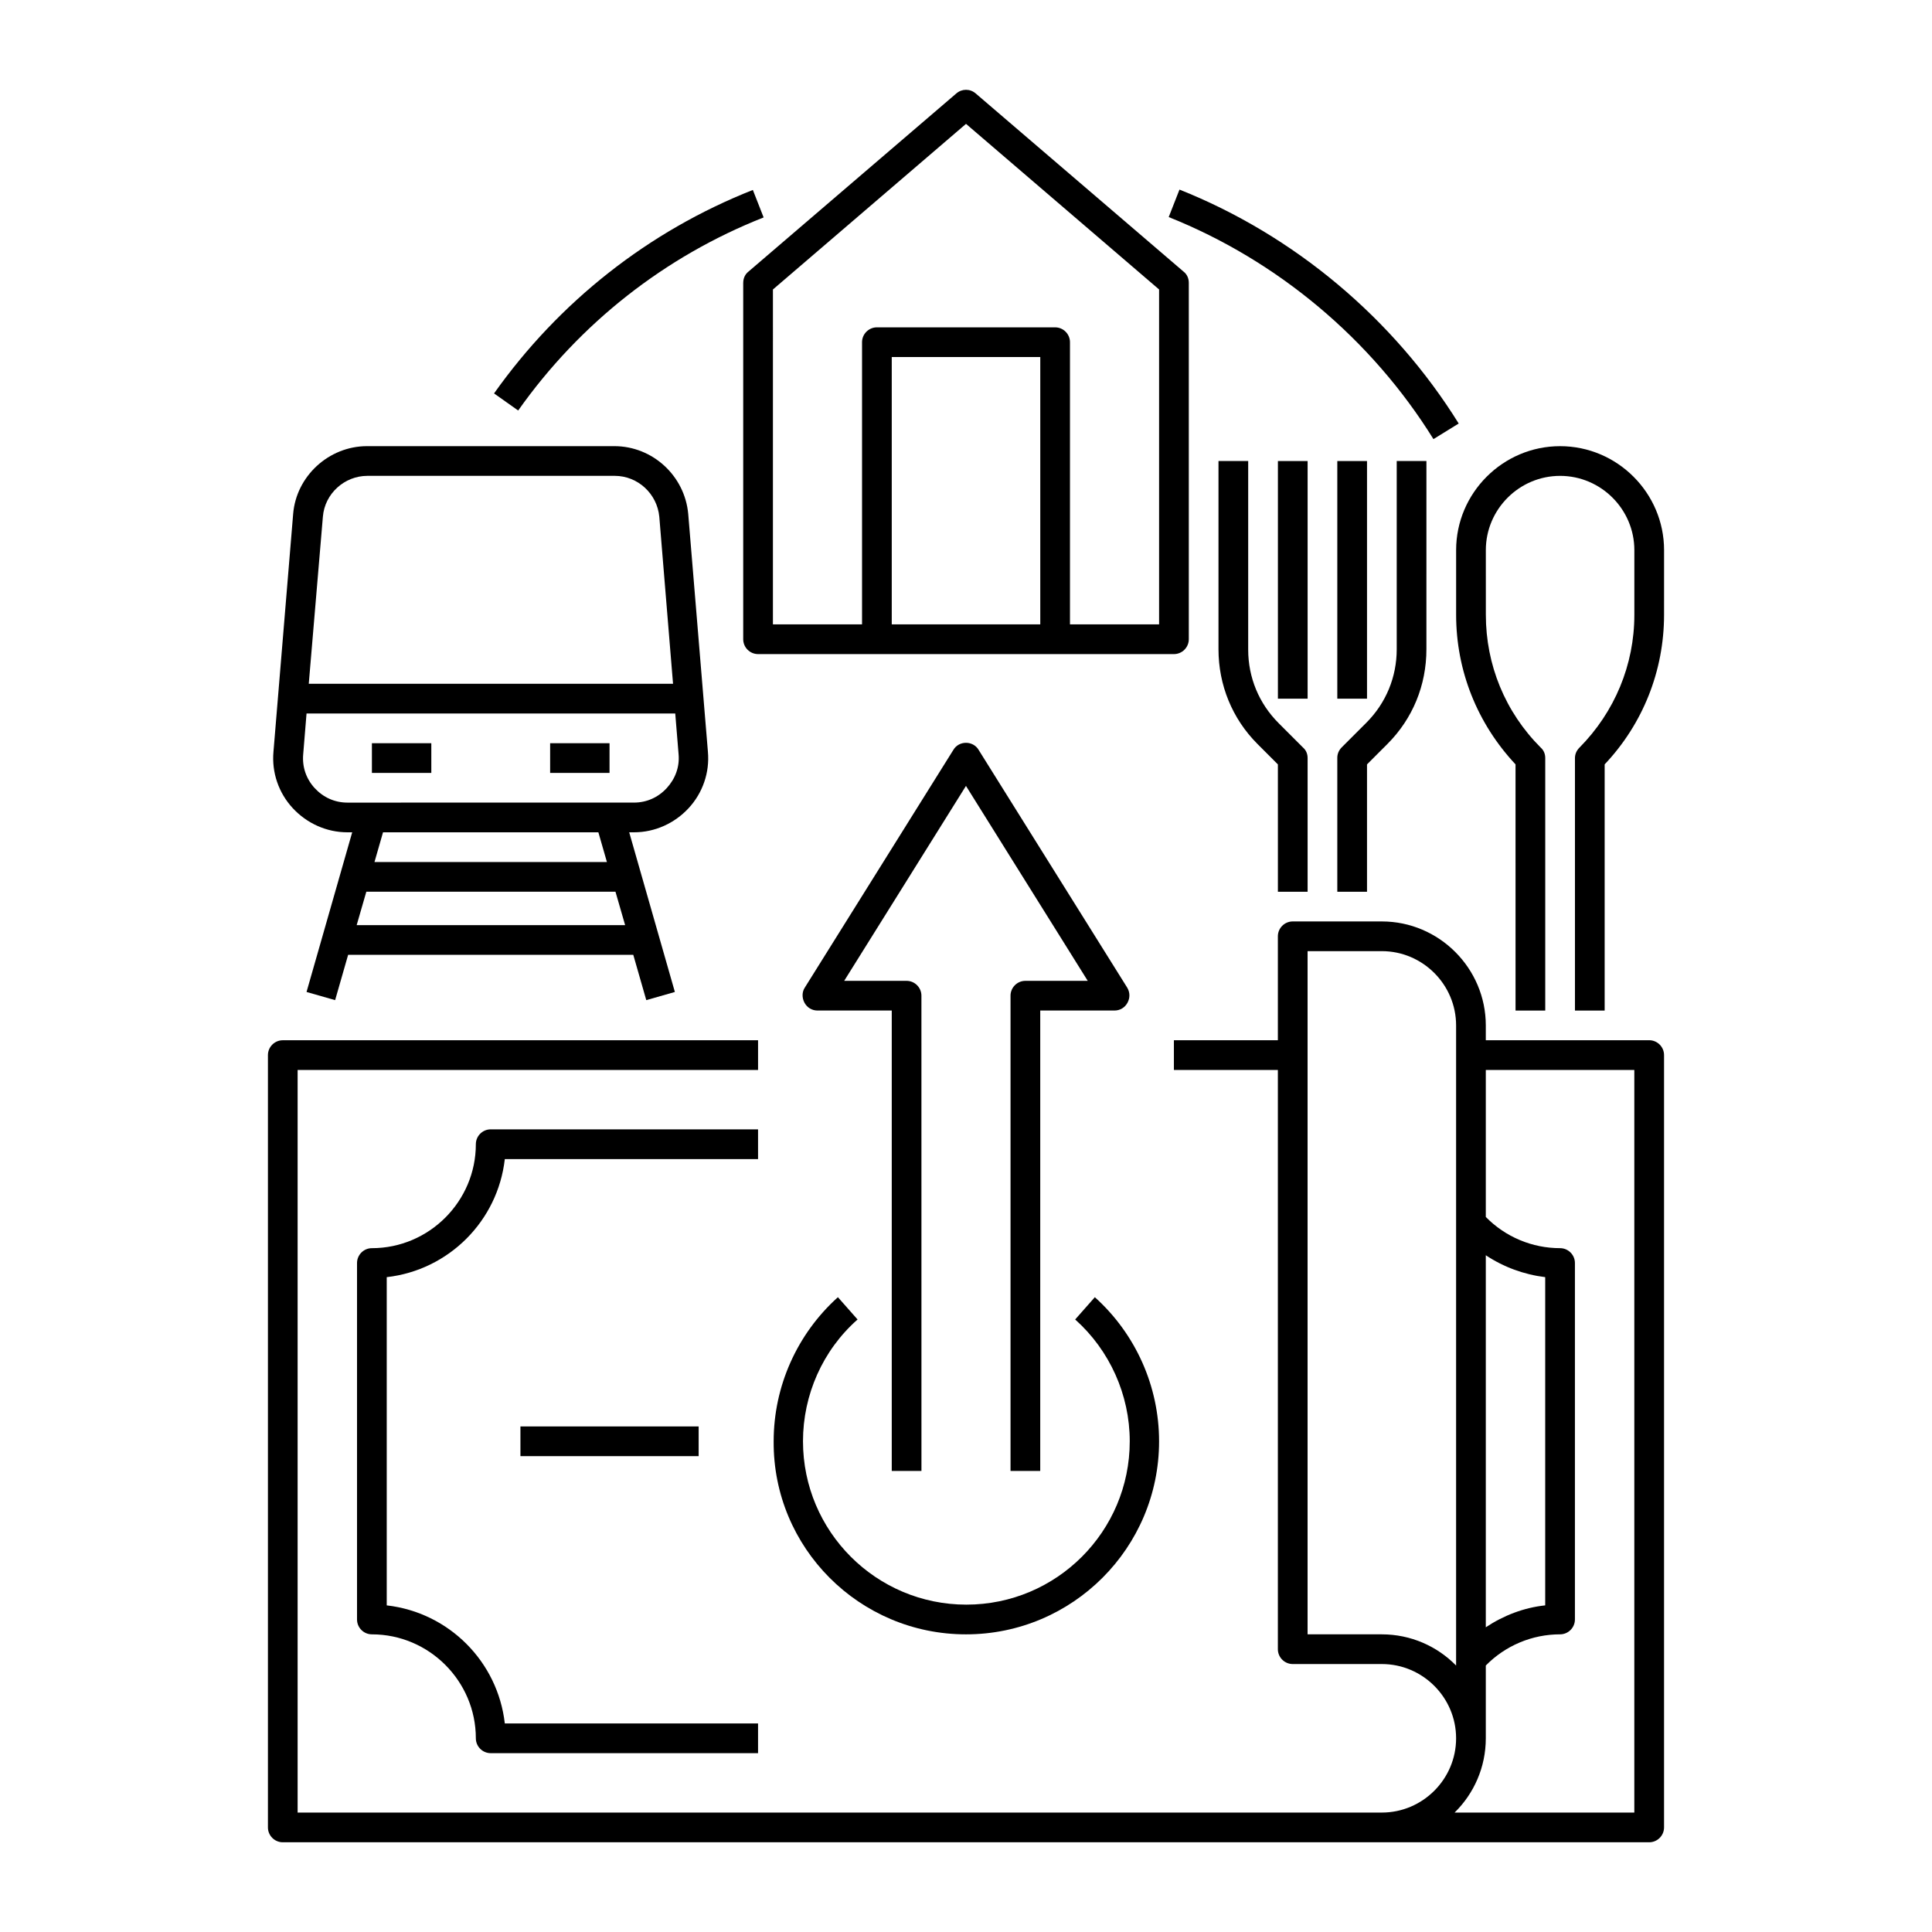
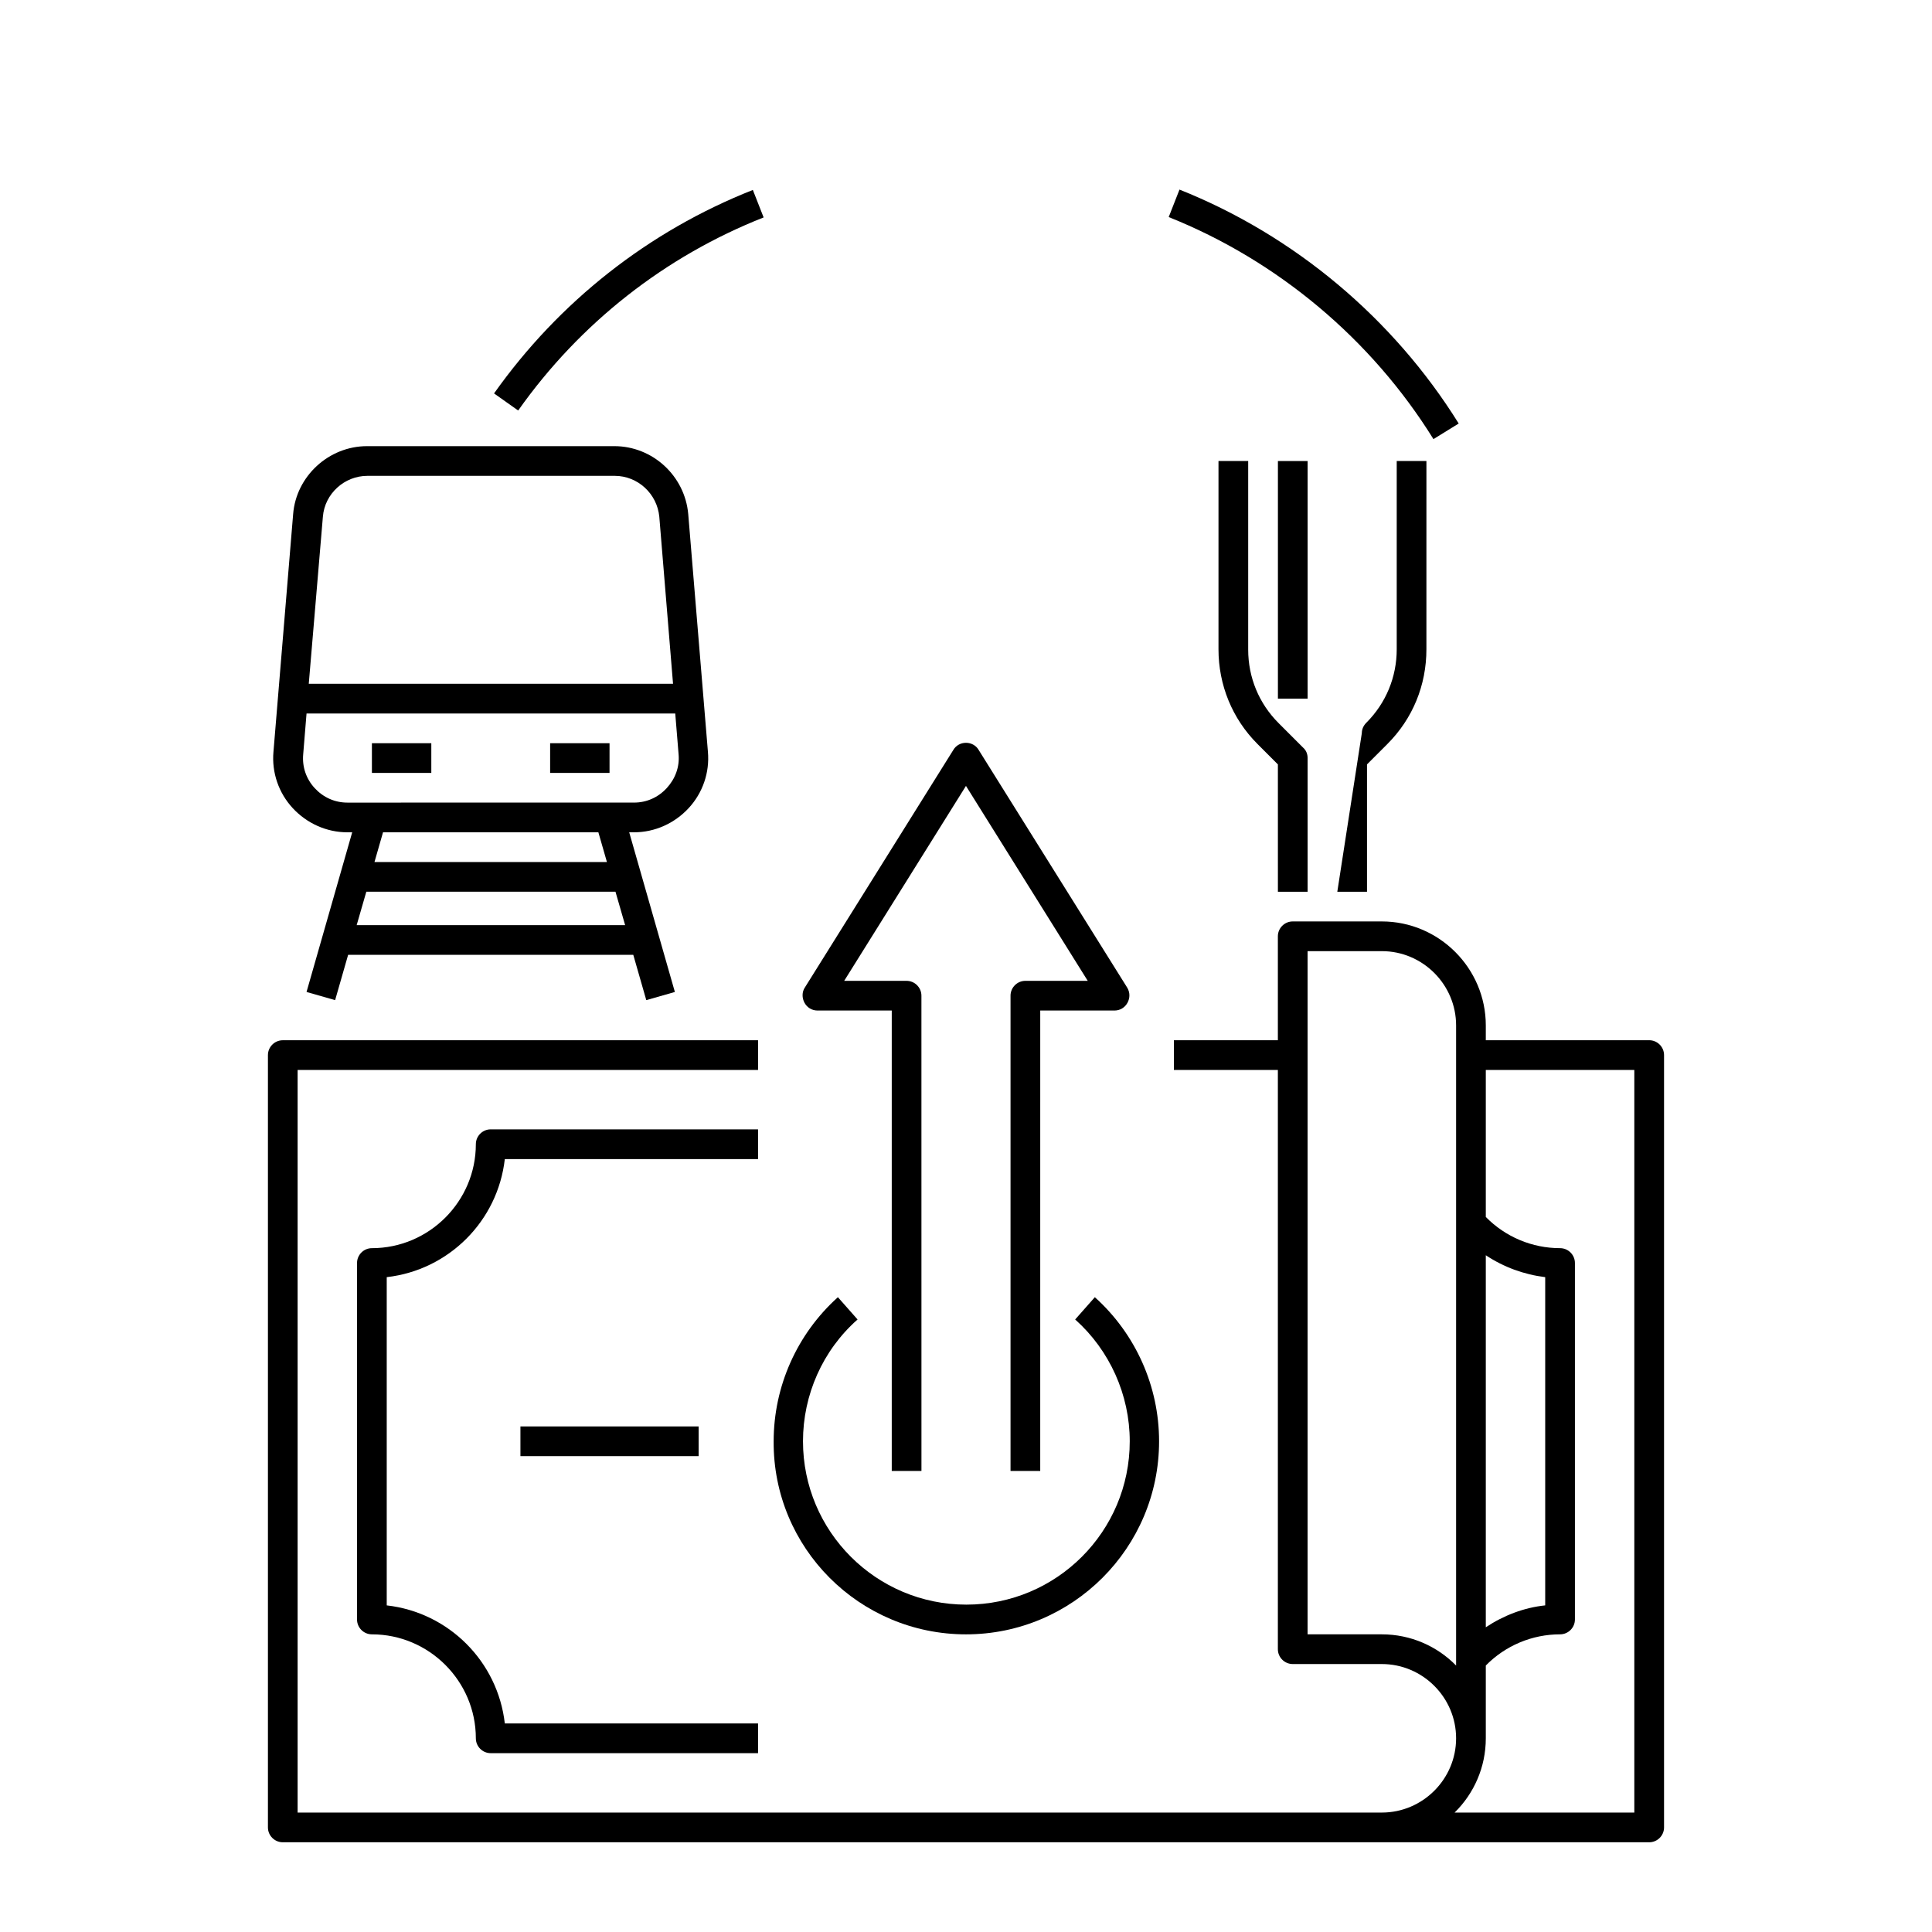
<svg xmlns="http://www.w3.org/2000/svg" fill="#000000" width="800px" height="800px" version="1.1" viewBox="144 144 512 512">
  <g>
    <path d="m581.05 419.68h-43.297v-3.938c0-15.152-12.398-27.551-27.551-27.551h-23.617c-2.164 0-3.938 1.77-3.938 3.938v27.551h-27.551v7.871h27.551v153.5c0 2.164 1.77 3.938 3.938 3.938h23.617c10.824 0 19.68 8.855 19.68 19.68s-8.855 19.68-19.68 19.68h-287.33v-196.8h122.02v-7.871h-125.95c-2.164 0-3.938 1.77-3.938 3.938v204.67c0 2.164 1.77 3.938 3.938 3.938h362.11c2.164 0 3.938-1.77 3.938-3.938v-204.68c0-2.164-1.773-3.934-3.938-3.934zm-43.297 56.973c4.723 3.148 10.137 5.117 15.742 5.805v86.984c-5.609 0.59-11.02 2.656-15.742 5.805zm-27.551 100.46h-19.68v-181.05h19.68c10.824 0 19.68 8.855 19.68 19.68v169.64c-5.019-5.113-12.004-8.266-19.68-8.266zm66.91 47.234h-47.625c5.117-5.019 8.266-12.004 8.266-19.68v-19.285c5.215-5.312 12.301-8.266 19.68-8.266 2.164 0 3.938-1.77 3.938-3.938v-94.465c0-2.164-1.77-3.938-3.938-3.938-7.379 0-14.465-2.953-19.68-8.266v-38.965h39.359z" />
    <path d="m400 577.12c28.242 0 51.168-22.926 51.168-51.168 0-14.562-6.199-28.438-17.023-38.18l-5.215 5.902c9.152 8.168 14.465 19.977 14.465 32.273 0 23.91-19.387 43.297-43.297 43.297s-43.297-19.387-43.297-43.297c0-12.301 5.215-24.109 14.465-32.273l-5.215-5.902c-10.824 9.742-17.023 23.617-17.023 38.18-0.195 28.242 22.73 51.168 50.973 51.168z" />
    <path d="m411.8 407.87v125.95h7.871l0.004-122.02h19.68c1.477 0 2.754-0.789 3.445-2.066 0.688-1.277 0.688-2.754-0.098-4.035l-39.359-62.977c-0.688-1.18-1.969-1.871-3.344-1.871-1.379 0-2.656 0.688-3.344 1.871l-39.359 62.977c-0.789 1.18-0.789 2.754-0.098 4.035 0.688 1.277 1.969 2.066 3.445 2.066h19.68v122.02h7.871l-0.008-125.95c0-2.164-1.77-3.938-3.938-3.938h-16.531l32.273-51.66 32.273 51.66h-16.527c-2.164 0-3.938 1.773-3.938 3.938z" />
    <path d="m344.89 443.29h-70.848c-2.164 0-3.938 1.77-3.938 3.938 0 15.152-12.398 27.551-27.551 27.551-2.164 0-3.938 1.77-3.938 3.938v94.465c0 2.164 1.77 3.938 3.938 3.938 15.152 0 27.551 12.398 27.551 27.551 0 2.164 1.77 3.938 3.938 3.938h70.848v-7.871h-67.109c-1.871-16.434-14.859-29.422-31.293-31.293v-86.984c16.434-1.871 29.422-14.859 31.293-31.293h67.109z" />
    <path d="m281.92 522.02h47.23v7.871h-47.23z" />
-     <path d="m340.96 218.94v94.465c0 2.164 1.77 3.938 3.938 3.938h110.21c2.164 0 3.938-1.77 3.938-3.938v-94.465c0-1.18-0.492-2.262-1.379-2.953l-55.105-47.23c-1.477-1.277-3.641-1.277-5.117 0l-55.105 47.23c-0.883 0.691-1.375 1.773-1.375 2.953zm78.723 90.527h-39.359v-70.848h39.359zm-70.848-88.754 51.168-43.887 51.168 43.887v88.754h-23.617v-74.781c0-2.164-1.77-3.938-3.938-3.938h-47.23c-2.164 0-3.938 1.77-3.938 3.938v74.785h-23.617z" />
-     <path d="m557.44 262.24c-15.152 0-27.551 12.398-27.551 27.551v17.121c0 14.859 5.609 28.832 15.742 39.656l0.004 65.238h7.871v-66.914c0-1.082-0.395-2.066-1.18-2.754-9.445-9.445-14.562-21.941-14.562-35.227l-0.004-17.121c0-10.824 8.855-19.68 19.68-19.68s19.68 8.855 19.68 19.68v17.121c0 13.285-5.215 25.781-14.562 35.227-0.789 0.789-1.18 1.77-1.18 2.754v66.914h7.871v-65.238c10.137-10.727 15.742-24.797 15.742-39.656l0.004-17.121c0-15.152-12.398-27.551-27.555-27.551z" />
    <path d="m490.53 380.32v-35.426c0-1.082-0.395-2.066-1.18-2.754l-6.496-6.496c-5.215-5.215-8.07-12.102-8.07-19.484v-49.984h-7.871v49.891c0 9.445 3.641 18.402 10.332 25.094l5.41 5.41 0.004 33.75z" />
-     <path d="m498.4 380.32h7.871v-33.75l5.41-5.41c6.691-6.691 10.332-15.547 10.332-25.094l0.004-49.891h-7.871v49.891c0 7.379-2.856 14.27-8.07 19.484l-6.496 6.496c-0.789 0.789-1.18 1.77-1.18 2.754z" />
-     <path d="m498.4 266.18h7.871v62.977h-7.871z" />
+     <path d="m498.4 380.32h7.871v-33.75l5.41-5.41c6.691-6.691 10.332-15.547 10.332-25.094l0.004-49.891h-7.871v49.891c0 7.379-2.856 14.27-8.07 19.484c-0.789 0.789-1.18 1.77-1.18 2.754z" />
    <path d="m482.66 266.18h7.871v62.977h-7.871z" />
    <path d="m236.06 364.57h1.277l-12.102 42.312 7.578 2.164 3.445-12.004h75.57l3.445 12.004 7.578-2.164-12.102-42.312h1.277c5.512 0 10.727-2.363 14.465-6.394 3.738-4.035 5.609-9.445 5.117-14.957l-5.215-62.977c-0.887-10.137-9.445-18.008-19.582-18.008h-65.539c-10.137 0-18.793 7.969-19.582 18.008l-5.215 62.977c-0.492 5.512 1.379 10.922 5.117 14.957 3.742 4.031 8.957 6.394 14.465 6.394zm2.461 24.602 2.559-8.855h66.027l2.559 8.855h-71.145zm66.32-16.73h-61.598l2.262-7.871h57.07zm15.844-19.582c-2.262 2.461-5.312 3.836-8.66 3.836l-75.965 0.004c-3.344 0-6.394-1.379-8.66-3.836-2.262-2.461-3.344-5.609-3.051-8.953l0.887-10.824h97.711l0.887 10.824c0.297 3.344-0.887 6.492-3.148 8.949zm-91.117-71.93c0.492-6.102 5.707-10.824 11.809-10.824h65.535c6.102 0 11.219 4.723 11.809 10.824l3.641 44.281h-96.535z" />
    <path d="m289.79 340.96h15.742v7.871h-15.742z" />
    <path d="m242.56 340.96h15.742v7.871h-15.742z" />
    <path d="m523.88 260.37 6.691-4.133c-17.32-27.848-43.59-49.891-73.996-61.992l-2.856 7.281c28.832 11.516 53.73 32.375 70.16 58.844z" />
    <path d="m346.37 201.62-2.856-7.281c-27.652 10.922-51.363 29.617-68.586 53.922l6.394 4.527c16.34-23.125 38.871-40.836 65.047-51.168z" />
  </g>
</svg>